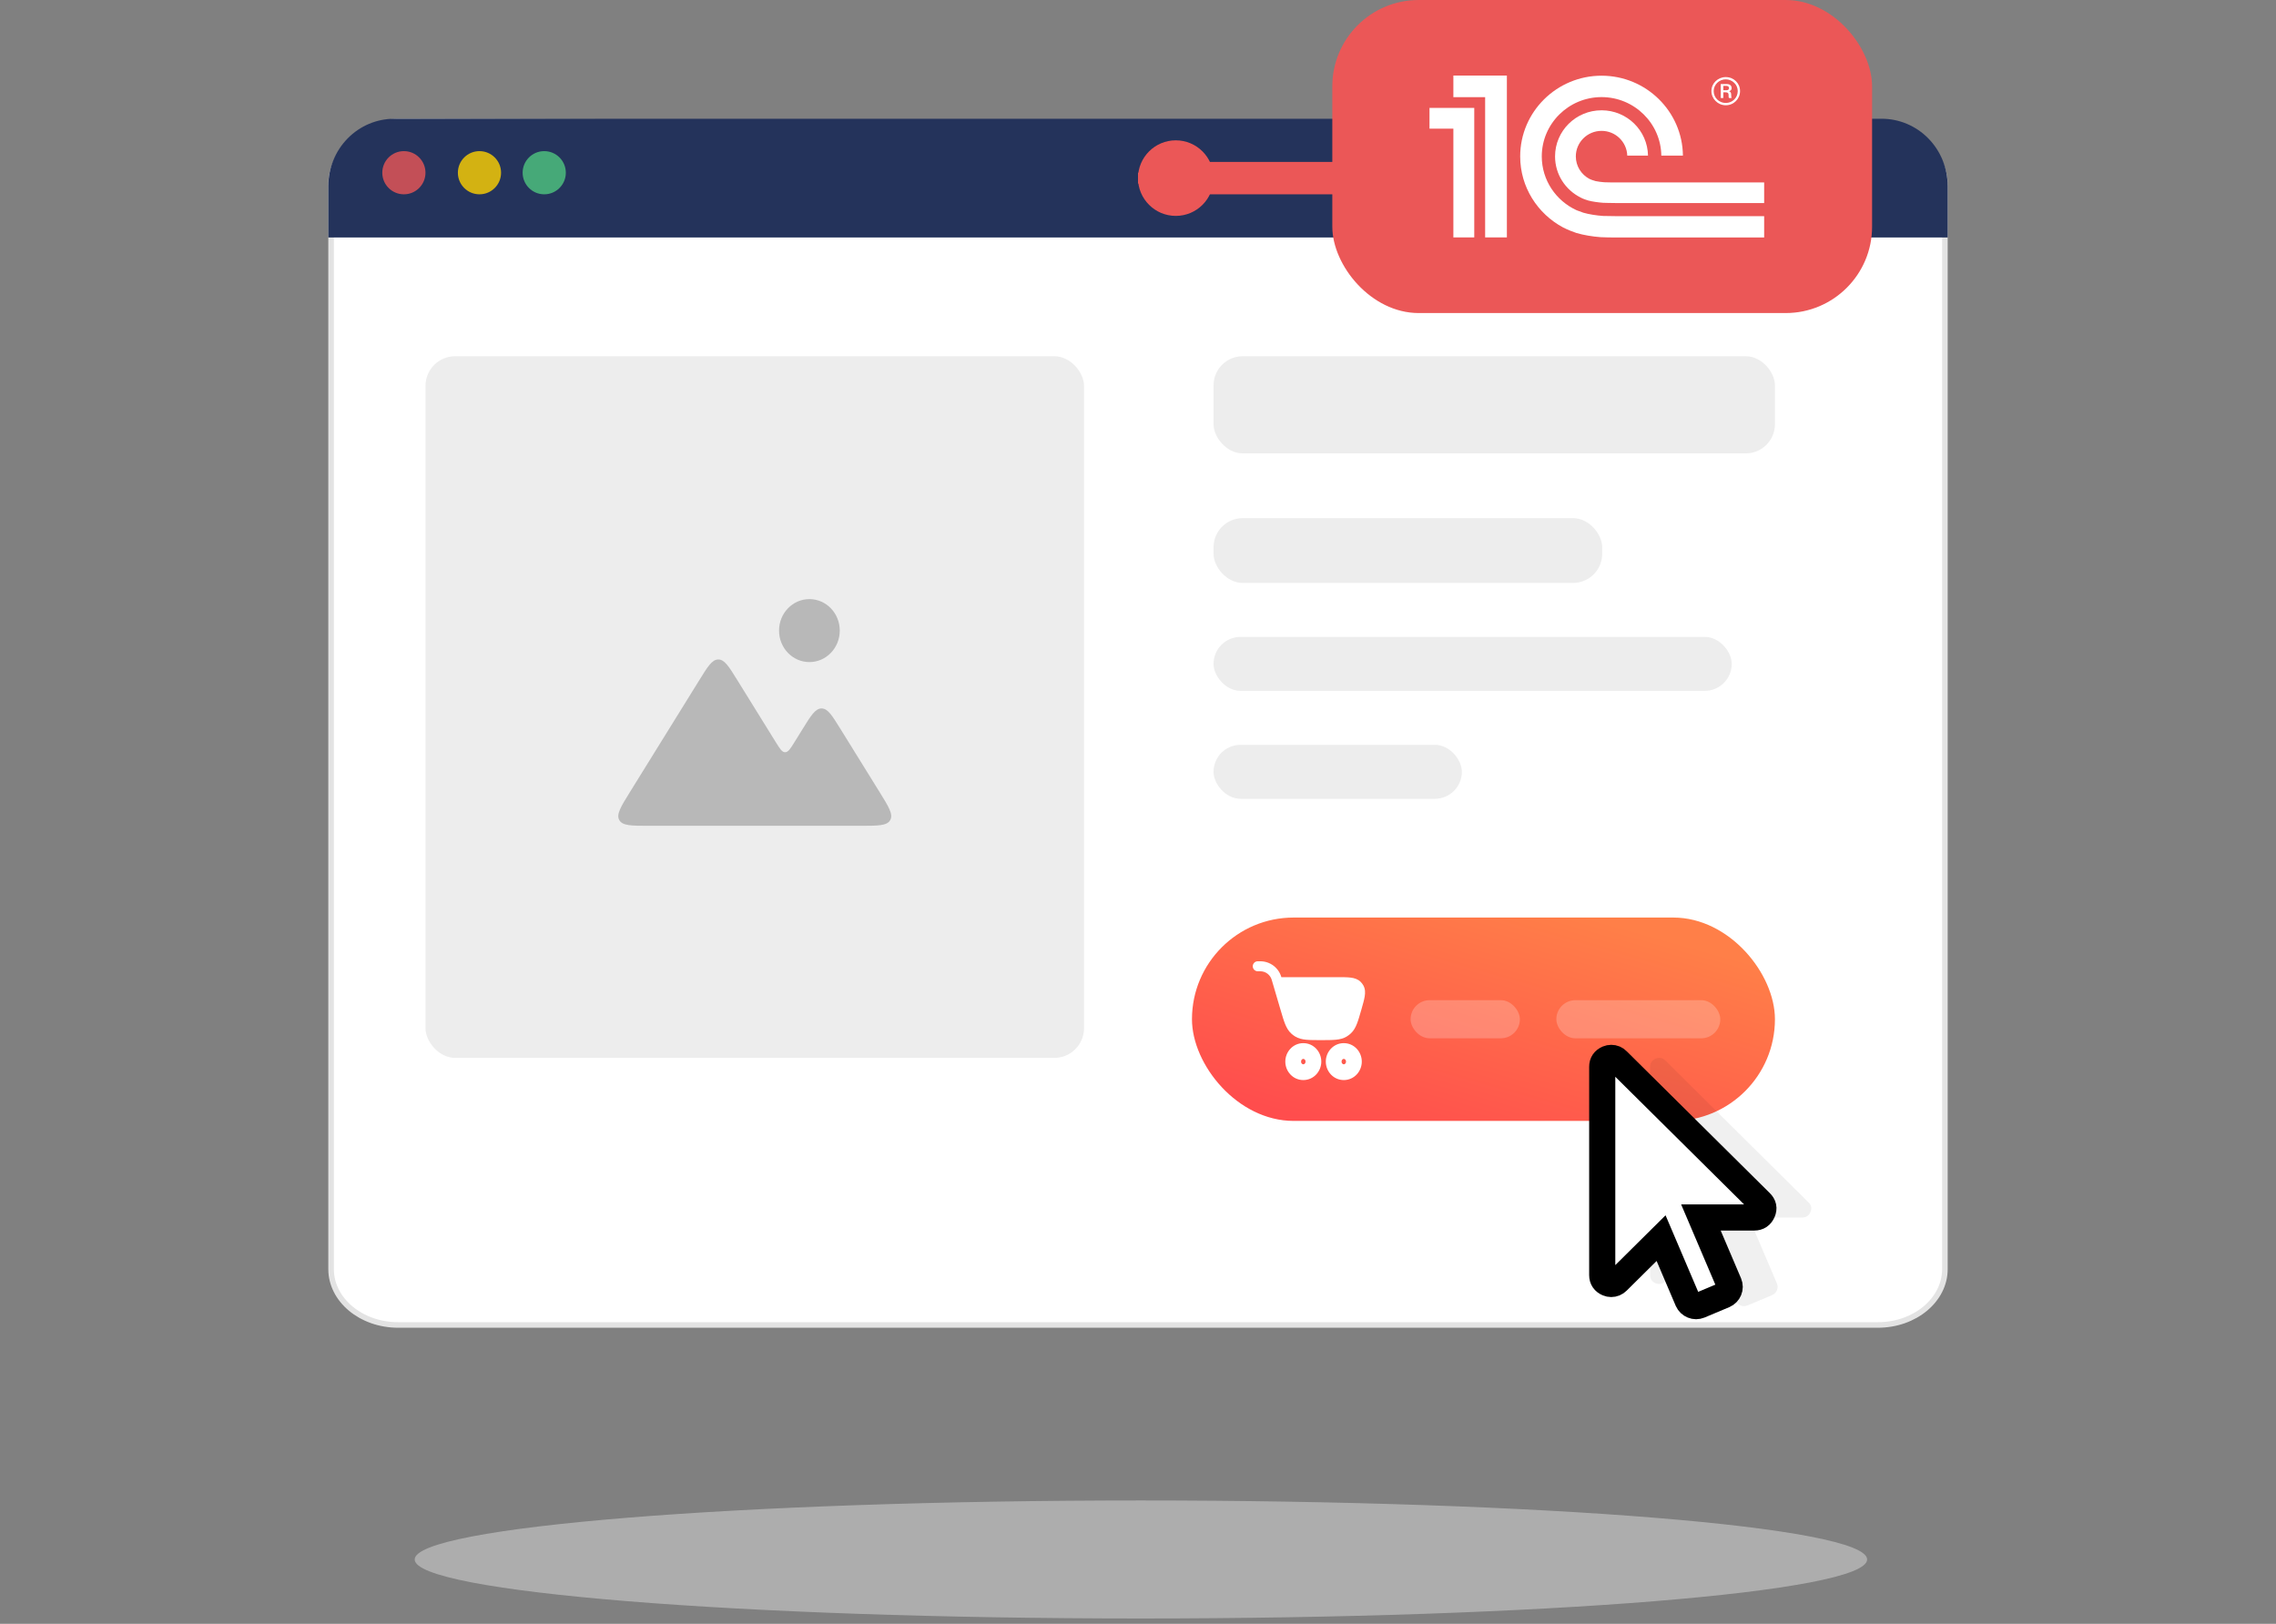
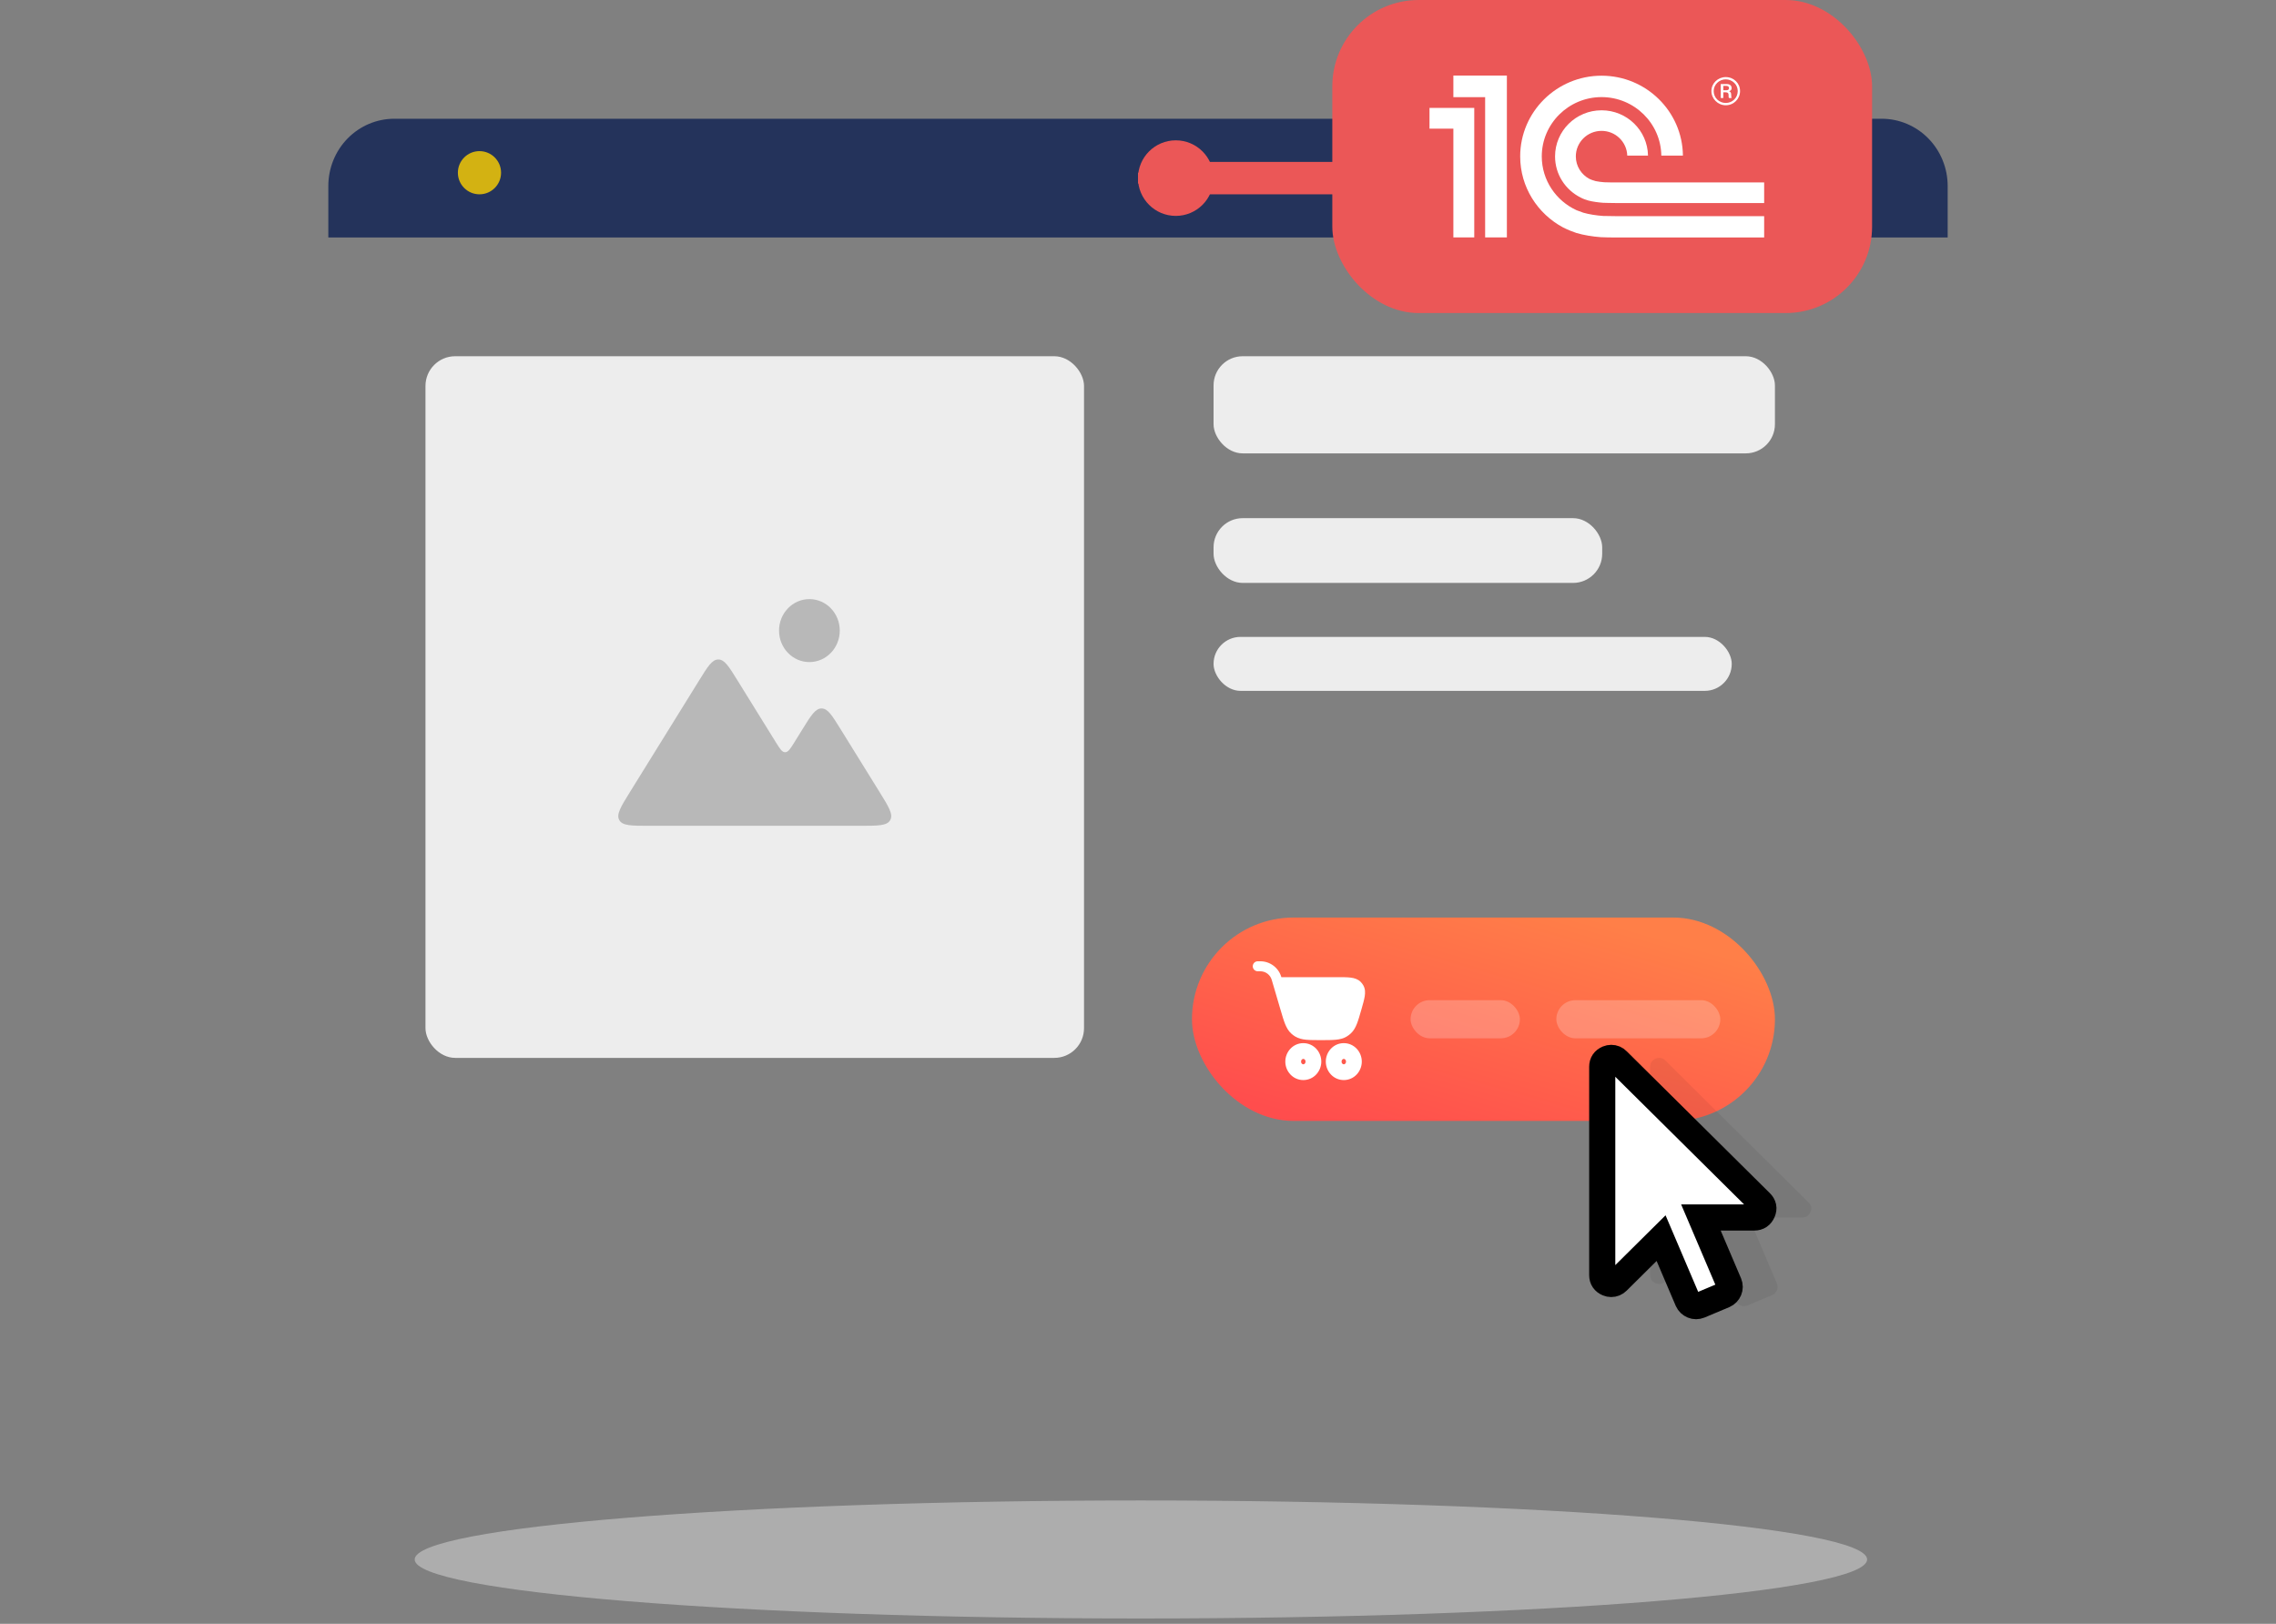
<svg xmlns="http://www.w3.org/2000/svg" width="370" height="264" viewBox="0 0 370 264" fill="none">
  <rect x="0" y="0" width="370" height="264" fill="#808080" stroke="none" />
  <g clip-path="url(#clip0_1468_14704)">
-     <path d="M305.246 20.342L305.247 20.342C311.322 20.339 316.173 24.958 316.173 29.921V206.354C316.173 211.283 311.369 215.414 305.259 215.414H64.737C58.631 215.414 53.826 211.278 53.826 206.354V29.921C53.826 24.932 58.697 19.758 64.737 19.758L305.246 20.342Z" fill="white" stroke="#E3E3E3" stroke-width="0.905" />
    <path d="M316.625 30.239V38.611H53.374V30.239C53.374 27.34 54.503 24.559 56.513 22.508C58.523 20.458 61.25 19.306 64.093 19.306H305.895C307.303 19.305 308.698 19.587 310 20.136C311.301 20.684 312.484 21.489 313.481 22.505C314.477 23.52 315.268 24.726 315.807 26.053C316.347 27.38 316.625 28.803 316.625 30.239V30.239Z" fill="#24335B" />
-     <path opacity="0.8" d="M65.659 31.591C67.597 31.591 69.168 30.02 69.168 28.081C69.168 26.143 67.597 24.571 65.659 24.571C63.72 24.571 62.148 26.143 62.148 28.081C62.148 30.02 63.72 31.591 65.659 31.591Z" fill="#EB5757" />
    <path opacity="0.8" d="M77.946 31.591C79.884 31.591 81.456 30.02 81.456 28.081C81.456 26.143 79.884 24.571 77.946 24.571C76.007 24.571 74.436 26.143 74.436 28.081C74.436 30.02 76.007 31.591 77.946 31.591Z" fill="#FFD200" />
-     <path opacity="0.8" d="M88.473 31.591C90.411 31.591 91.983 30.02 91.983 28.081C91.983 26.143 90.411 24.571 88.473 24.571C86.534 24.571 84.963 26.143 84.963 28.081C84.963 30.02 86.534 31.591 88.473 31.591Z" fill="#4FC780" />
    <rect x="69.17" y="57.916" width="107.055" height="114.075" rx="4.83" fill="#EDEDED" />
-     <rect x="197.283" y="121.096" width="40.365" height="8.775" rx="4.388" fill="#EDEDED" />
    <rect x="197.283" y="103.547" width="84.24" height="8.775" rx="4.388" fill="#EDEDED" />
    <rect x="197.283" y="84.242" width="63.18" height="10.53" rx="4.739" fill="#EDEDED" />
    <rect x="197.283" y="57.916" width="91.26" height="15.795" rx="4.739" fill="#EDEDED" />
    <rect x="193.774" y="149.176" width="94.77" height="33.064" rx="16.532" fill="url(#paint0_linear_1468_14704)" />
    <path fill-rule="evenodd" clip-rule="evenodd" d="M204.47 156.285C204.021 156.285 203.657 156.649 203.657 157.098C203.657 157.547 204.021 157.91 204.47 157.91H204.881C205.74 157.91 206.496 158.476 206.738 159.3L208.177 164.195L208.189 164.235L208.189 164.235C208.46 165.157 208.68 165.907 208.921 166.499C209.171 167.116 209.468 167.63 209.931 168.05C210.12 168.222 210.326 168.375 210.544 168.509C211.077 168.834 211.656 168.974 212.319 169.04C212.957 169.104 213.74 169.104 214.704 169.104H214.745H214.787C215.75 169.104 216.532 169.104 217.168 169.041C217.83 168.975 218.408 168.836 218.94 168.512C219.17 168.372 219.385 168.21 219.583 168.027C220.041 167.605 220.334 167.089 220.579 166.472C220.815 165.879 221.03 165.129 221.294 164.206L221.306 164.166L221.32 164.115C221.563 163.268 221.766 162.56 221.857 161.983C221.951 161.381 221.949 160.781 221.642 160.224C221.521 160.006 221.371 159.807 221.195 159.631C220.744 159.183 220.168 159.015 219.564 158.94C218.984 158.868 218.247 158.868 217.366 158.868L217.313 158.868H208.306L208.298 158.842C207.852 157.326 206.461 156.285 204.881 156.285H204.47ZM211.508 172.596C211.508 172.297 211.726 172.154 211.874 172.154C212.021 172.154 212.239 172.297 212.239 172.596C212.239 172.896 212.021 173.038 211.874 173.038C211.726 173.038 211.508 172.896 211.508 172.596ZM211.874 169.594C210.204 169.594 208.948 170.994 208.948 172.596C208.948 174.199 210.204 175.598 211.874 175.598C213.544 175.598 214.799 174.199 214.799 172.596C214.799 170.994 213.544 169.594 211.874 169.594ZM218.09 172.596C218.09 172.297 218.308 172.154 218.455 172.154C218.603 172.154 218.821 172.297 218.821 172.596C218.821 172.896 218.603 173.038 218.455 173.038C218.308 173.038 218.09 172.896 218.09 172.596ZM218.455 169.594C216.785 169.594 215.53 170.994 215.53 172.596C215.53 174.199 216.785 175.598 218.455 175.598C220.125 175.598 221.381 174.199 221.381 172.596C221.381 170.994 220.125 169.594 218.455 169.594Z" fill="white" />
    <rect opacity="0.22" x="229.313" y="162.61" width="17.769" height="6.199" rx="3.1" fill="white" />
    <rect opacity="0.22" x="253.008" y="162.61" width="26.654" height="6.199" rx="3.1" fill="white" />
    <path opacity="0.06" d="M294.003 195.486C294.472 195.936 294.579 196.455 294.321 197.04C294.063 197.641 293.617 197.941 292.98 197.941H284.299L288.867 208.663C289.019 209.039 289.019 209.407 288.867 209.767C288.716 210.127 288.458 210.39 288.094 210.555L284.072 212.245C283.693 212.395 283.322 212.395 282.959 212.245C282.595 212.095 282.33 211.839 282.163 211.479L277.823 201.297L270.733 208.325C270.445 208.611 270.104 208.753 269.71 208.753C269.528 208.753 269.347 208.716 269.165 208.641C268.559 208.385 268.256 207.942 268.256 207.312V173.434C268.256 172.803 268.559 172.36 269.165 172.105C269.347 172.03 269.528 171.992 269.71 171.992C270.119 171.992 270.46 172.135 270.733 172.42L294.003 195.486Z" fill="black" />
    <path d="M286.215 195.486C286.684 195.936 286.79 196.455 286.533 197.04C286.275 197.641 285.828 197.941 285.192 197.941H276.511L281.079 208.663C281.23 209.039 281.23 209.407 281.079 209.767C280.927 210.127 280.67 210.39 280.306 210.555L276.284 212.245C275.905 212.395 275.534 212.395 275.171 212.245C274.807 212.095 274.542 211.839 274.375 211.479L270.035 201.297L262.945 208.325C262.657 208.611 262.316 208.753 261.922 208.753C261.74 208.753 261.559 208.716 261.377 208.641C260.771 208.385 260.468 207.942 260.468 207.312V173.434C260.468 172.803 260.771 172.36 261.377 172.105C261.559 172.03 261.74 171.992 261.922 171.992C262.331 171.992 262.672 172.135 262.945 172.42L286.215 195.486Z" fill="white" stroke="black" stroke-width="4.249" />
    <path opacity="0.45" d="M185.473 263.134C250.675 263.134 303.532 258.839 303.532 253.541C303.532 248.242 250.675 243.947 185.473 243.947C120.271 243.947 67.414 248.242 67.414 253.541C67.414 258.839 120.271 263.134 185.473 263.134Z" fill="#E6E6E6" />
    <path fill-rule="evenodd" clip-rule="evenodd" d="M131.582 107.641C134.308 107.641 136.518 105.35 136.518 102.523C136.518 99.696 134.308 97.404 131.582 97.404C128.856 97.404 126.646 99.696 126.646 102.523C126.646 105.35 128.856 107.641 131.582 107.641ZM102.43 128.734L113.699 110.555C115.078 108.331 115.768 107.219 116.775 107.219C117.782 107.219 118.471 108.331 119.85 110.555L126.096 120.631C126.786 121.743 127.13 122.299 127.634 122.299C128.137 122.299 128.482 121.743 129.172 120.631L130.481 118.518C131.86 116.293 132.55 115.181 133.557 115.181C134.564 115.181 135.254 116.293 136.633 118.518L142.965 128.734C144.481 131.178 145.238 132.4 144.721 133.33C144.204 134.259 142.766 134.259 139.89 134.259H134.544H116.775H105.506C102.63 134.259 101.192 134.259 100.675 133.33C100.157 132.4 100.915 131.178 102.43 128.734Z" fill="#B8B8B8" />
    <rect x="185" y="28.081" width="33.345" height="1.755" fill="#EB5757" />
    <rect x="216.588" y="0.001" width="87.75" height="50.895" rx="14.04" fill="#EB5757" />
    <g clip-path="url(#clip1_1468_14704)">
      <path d="M260.618 35.11C259.567 35.04 258.355 34.857 257.398 34.582C257.219 34.531 256.478 34.26 256.289 34.175C252.96 32.645 250.64 29.305 250.64 25.43C250.64 20.115 254.999 15.786 260.359 15.786C265.671 15.786 270 20.041 270.074 25.296H273.585C273.511 18.122 267.608 12.307 260.359 12.307C253.066 12.307 247.13 18.193 247.13 25.43C247.13 30.419 249.959 34.758 254.099 36.975C254.847 37.368 255.92 37.772 256.285 37.883C257.465 38.231 258.914 38.463 260.203 38.56C260.641 38.593 262.17 38.61 262.616 38.612H286.793V35.142H262.656C262.335 35.142 260.933 35.13 260.618 35.11ZM262.656 29.662C262.401 29.662 261.066 29.653 260.819 29.633C260.401 29.598 259.795 29.536 259.406 29.447C258.966 29.33 258.554 29.176 258.368 29.075C257.063 28.375 256.175 27.006 256.175 25.43C256.175 23.137 258.046 21.277 260.359 21.277C262.623 21.277 264.463 23.064 264.537 25.296H267.91C267.839 21.218 264.488 17.931 260.359 17.931C256.183 17.931 252.799 21.288 252.799 25.43C252.799 28.351 254.486 30.873 256.944 32.109C257.322 32.329 258.033 32.559 258.236 32.611C258.93 32.792 259.862 32.916 260.618 32.971C260.898 32.994 262.267 33.004 262.556 33.006V33.011H286.792V29.662H262.656ZM244.967 38.599H241.433V15.794H236.268V12.287H244.967V38.599ZM232.388 17.546V20.919H236.268V38.599H239.664V17.546H232.388Z" fill="white" />
      <path d="M280.546 12.532C279.273 12.532 278.217 13.539 278.217 14.803C278.217 16.067 279.273 17.114 280.546 17.114C281.857 17.114 282.873 16.067 282.873 14.803C282.873 13.539 281.857 12.532 280.546 12.532ZM280.546 16.741C279.494 16.741 278.588 15.921 278.588 14.803C278.588 13.741 279.494 12.9 280.546 12.9C281.596 12.9 282.498 13.741 282.498 14.803C282.498 15.921 281.596 16.741 280.546 16.741Z" fill="white" />
      <path d="M281.43 15.425C281.43 15.17 281.392 14.933 281.098 14.839C281.466 14.712 281.503 14.473 281.503 14.328C281.503 13.741 280.966 13.666 280.746 13.666H279.73V15.937H280.154V15.006H280.487C280.966 15.006 281.006 15.225 281.006 15.425C281.006 15.812 281.006 15.885 281.098 15.937H281.522C281.43 15.845 281.466 15.774 281.43 15.425ZM280.653 14.674H280.154V13.959H280.581C280.877 13.959 281.078 14.052 281.078 14.328C281.078 14.473 281.006 14.674 280.653 14.674" fill="white" />
    </g>
    <rect x="192.021" y="26.326" width="33.345" height="5.265" fill="#EB5757" />
    <circle cx="191.143" cy="28.958" r="6.143" fill="#EB5757" />
  </g>
  <defs>
    <linearGradient id="paint0_linear_1468_14704" x1="211.922" y1="181.793" x2="223.797" y2="139.43" gradientUnits="userSpaceOnUse">
      <stop stop-color="#FF4D4D" />
      <stop offset="1" stop-color="#FF7F48" />
    </linearGradient>
    <clipPath id="clip0_1468_14704">
      <rect width="370" height="263.252" fill="white" />
    </clipPath>
    <clipPath id="clip1_1468_14704">
      <rect width="54.405" height="26.325" fill="white" transform="translate(232.385 12.286)" />
    </clipPath>
  </defs>
</svg>